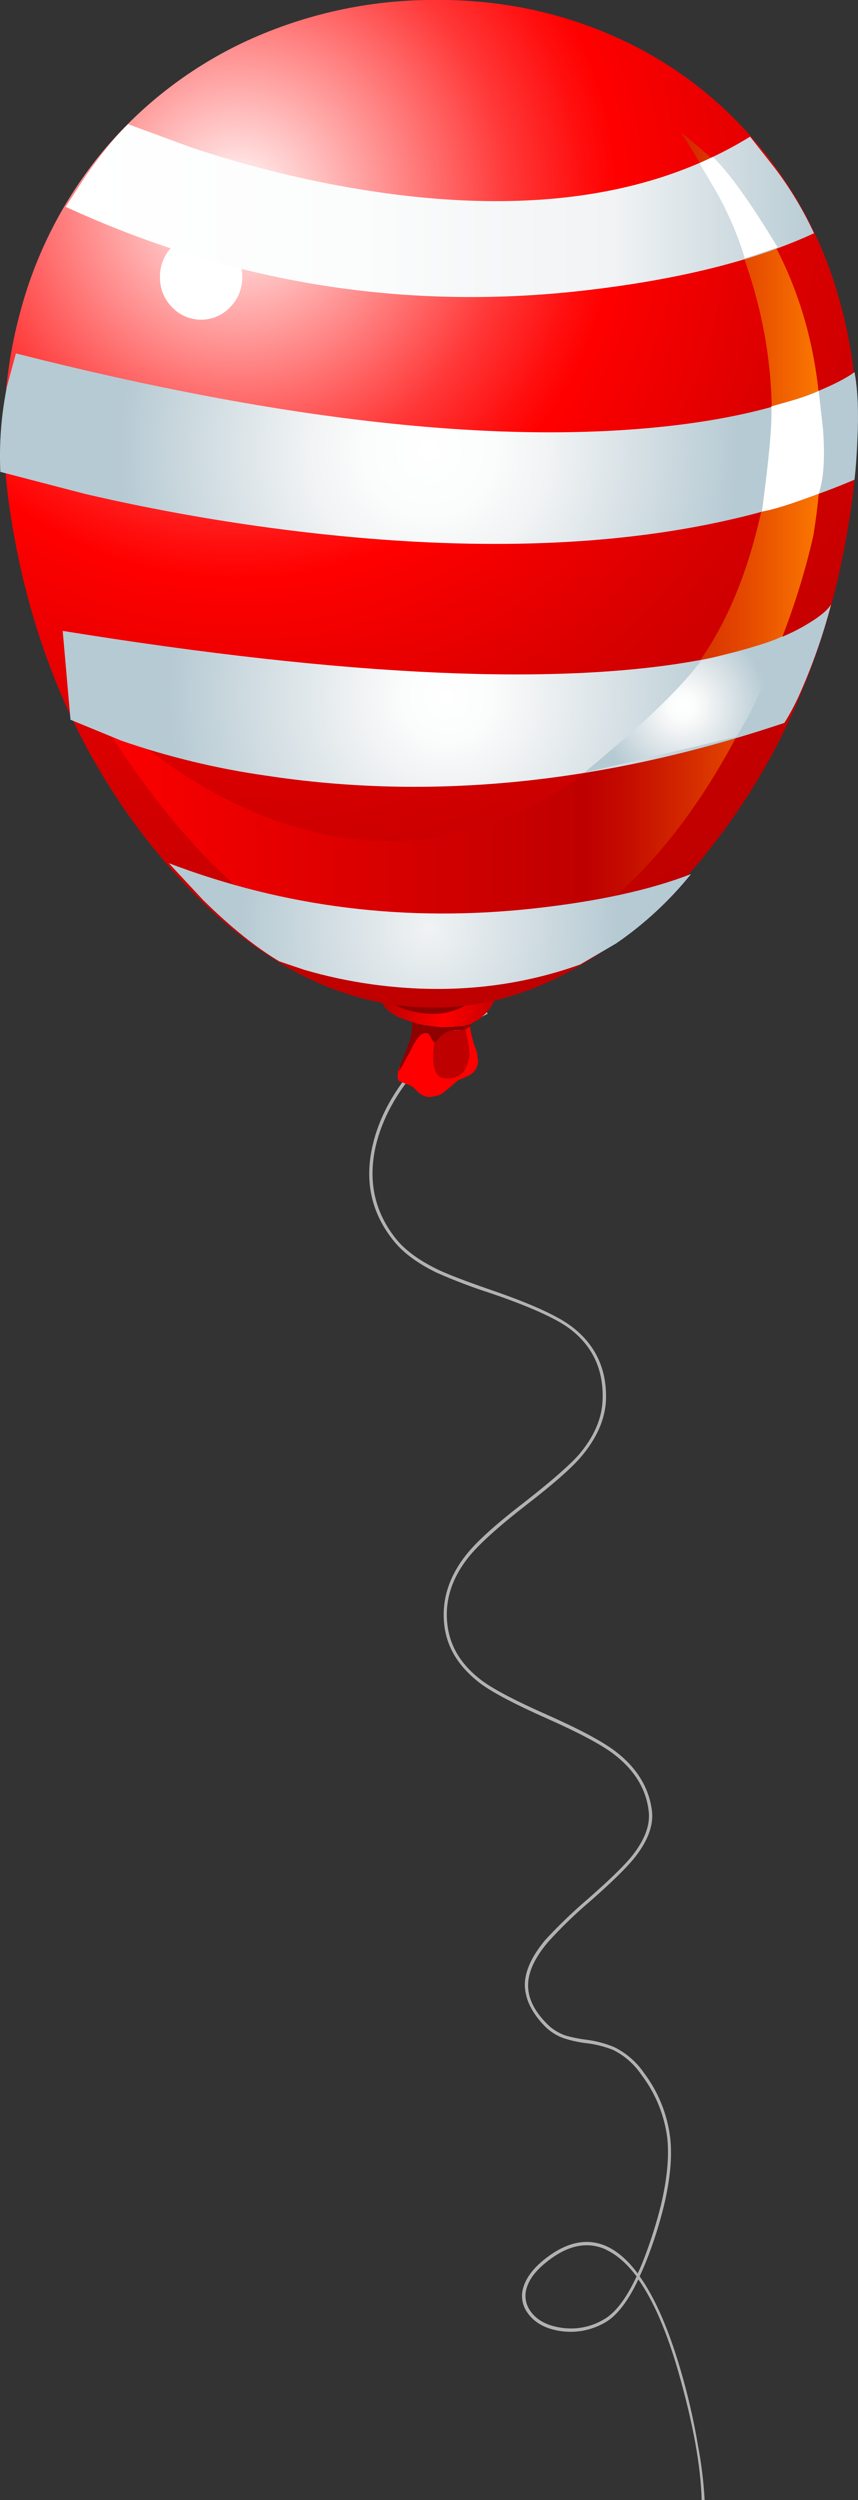
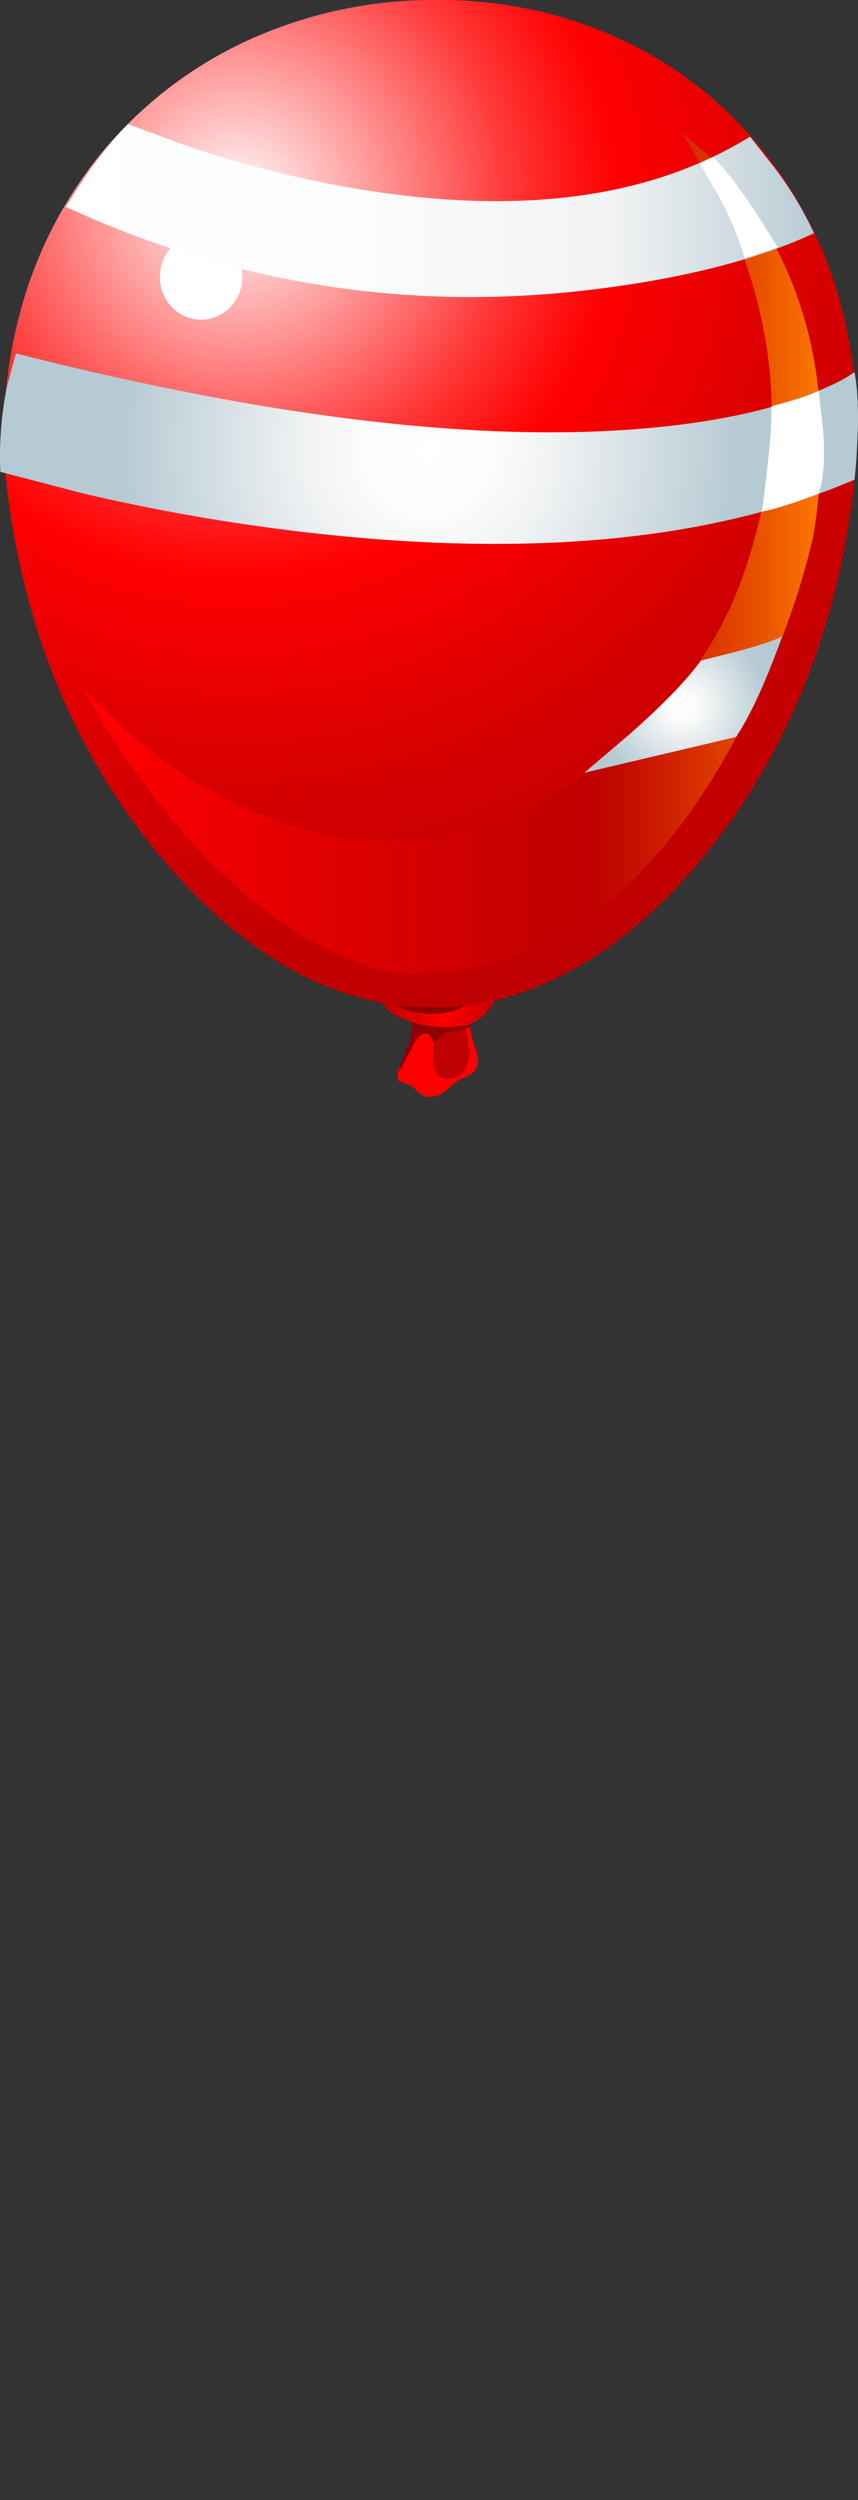
<svg xmlns="http://www.w3.org/2000/svg" version="1.0" id="Layer_1" x="0px" y="0px" viewBox="0 0 287.35 837.16" enable-background="new 0 0 287.35 837.16" xml:space="preserve">
  <rect x="0" y="0" width="287.35" height="837.16" fill="#333333" stroke="none" />
  <title>usa_0010</title>
  <path fill="#FFFFFF" d="M96,108.83c0.019-3.626-1.453-7.1-4.07-9.61c-5.159-4.993-13.389-4.858-18.382,0.301  c-0.104,0.108-0.207,0.218-0.308,0.329c-2.467,2.618-3.782,6.115-3.65,9.71c0.054,3.633,1.559,7.094,4.18,9.61  c2.484,2.554,5.941,3.922,9.5,3.76c3.545-0.104,6.882-1.698,9.19-4.39C94.924,115.927,96.204,112.416,96,108.83z" />
-   <path fill="#B2B2B2" d="M163.3,339.46l-0.42-0.94c-8.854,4.278-16.742,10.318-23.18,17.75c-7.8,8.773-12.777,17.89-14.93,27.35  c-2.787,12.113-0.35,22.833,7.31,32.16c3.133,3.827,7.83,7.273,14.09,10.34c5.9,2.606,11.931,4.903,18.07,6.88  c12.873,4.387,21.677,8.32,26.41,11.8c7.727,5.78,11.45,13.647,11.17,23.6c-0.14,6.473-2.853,12.773-8.14,18.9  c-3.2,3.547-9.15,8.733-17.85,15.56c-9.813,7.52-16.46,13.54-19.94,18.06c-5.847,7.52-8.18,15.52-7,24  c1.047,7.24,5.047,13.503,12,18.79c4.173,3.06,11.507,6.923,22,11.59c10.667,4.733,18.113,8.667,22.34,11.8  c7.1,5.333,11.1,11.737,12,19.21c0.627,4.667-1.253,9.747-5.64,15.24c-2.713,3.333-7.657,8.137-14.83,14.41  c-4.996,4.279-9.738,8.847-14.2,13.68c-4.387,5.287-6.65,10.16-6.79,14.62c-0.067,4.8,2.16,9.533,6.68,14.2  c1.814,1.837,4.028,3.23,6.47,4.07c2.282,0.732,4.624,1.257,7,1.57c3.224,0.333,6.387,1.107,9.4,2.3  c3.839,1.91,7.113,4.788,9.5,8.35c4.724,6.208,7.716,13.558,8.67,21.3c0.627,6.127-0.07,13.503-2.09,22.13  c-1.529,6.171-3.447,12.24-5.74,18.17c-0.667,1.747-1.363,3.383-2.09,4.91c-3.22-4.34-6.667-7.367-10.34-9.08  c-6.667-2.993-13.73-1.463-21.19,4.59c-3.48,2.853-5.707,5.81-6.68,8.87c-1.009,2.873-0.582,6.055,1.15,8.56  c2.227,3.333,5.777,5.42,10.65,6.26c5.276,0.911,10.705-0.048,15.35-2.71c4-2.213,7.76-7.05,11.28-14.51  c5.053,7.12,9.543,17.527,13.47,31.22c4.873,17.12,7.45,31.353,7.73,42.7h1c-0.326-6.062-1.058-12.096-2.19-18.06  c-1.469-8.781-3.473-17.463-6-26c-4-13.513-8.523-23.813-13.57-30.9c0.787-1.653,1.553-3.427,2.3-5.32  c2.362-5.988,4.317-12.128,5.85-18.38c2.087-8.84,2.783-16.357,2.09-22.55c-0.94-7.921-3.967-15.451-8.77-21.82  c-2.53-3.704-5.975-6.691-10-8.67c-3.073-1.275-6.306-2.119-9.61-2.51c-2.258-0.28-4.492-0.735-6.68-1.36  c-2.319-0.804-4.425-2.124-6.16-3.86c-4.453-4.453-6.577-8.943-6.37-13.47c0.14-4.247,2.367-8.913,6.68-14  c4.332-4.788,8.972-9.287,13.89-13.47c7.38-6.473,12.427-11.417,15.14-14.83c4.453-5.64,6.367-10.897,5.74-15.77  c-1.047-7.793-5.153-14.407-12.32-19.84c-4.313-3.273-11.867-7.31-22.66-12.11c-10.58-4.667-17.89-8.493-21.93-11.48  c-6.667-5.013-10.493-11.033-11.48-18.06c-1.18-8.147,1.117-15.873,6.89-23.18c3.447-4.347,10.023-10.29,19.73-17.83  c8.633-6.667,14.583-11.887,17.85-15.66c5.5-6.407,8.353-12.95,8.56-19.63c0.207-10.3-3.727-18.443-11.8-24.43  c-4.8-3.547-13.673-7.547-26.62-12c-8.28-2.853-14.197-5.117-17.75-6.79c-6.193-2.993-10.823-6.327-13.89-10  c-7.38-9.047-9.747-19.487-7.1-31.32c2.16-9.26,7.067-18.203,14.72-26.83c6.333-7.315,14.073-13.28,22.76-17.54 M202.86,753.25  c3.66,1.687,7.107,4.687,10.34,9c-3.527,7.547-7.25,12.383-11.17,14.51c-4.349,2.531-9.449,3.455-14.41,2.61  c-4.733-0.767-8.11-2.68-10.13-5.74c-1.566-2.3-1.938-5.21-1-7.83c0.907-2.787,2.993-5.5,6.26-8.14  c7.08-5.813,13.787-7.293,20.12-4.44L202.86,753.25z" />
  <path fill="#8F0000" d="M139.7,342.8l-1.57-0.63l-0.1,2c0,1.673-0.697,4.25-2.09,7.73l-2.71,7c0.115,0.147,0.152,0.341,0.1,0.52  c0.364-0.562,0.678-1.154,0.94-1.77c0.627-0.973,2.02-3.55,4.18-7.73c1.46-2.713,2.887-4.047,4.28-4c0.667,0,1.19,0.523,1.57,1.57  c0.667,1.113,1.083,1.637,1.25,1.57c0.14,0.067,0.807-0.6,2-2c1.271-1.355,3.053-2.113,4.91-2.09c1.196-0.002,2.387-0.143,3.55-0.42  l1.46-0.84c0.161-0.361,0.233-0.755,0.21-1.15h-0.73c-0.423,0.326-0.879,0.608-1.36,0.84c-2.589,0.409-5.21,0.583-7.83,0.52  C145.049,343.746,142.355,343.371,139.7,342.8z" />
  <linearGradient id="SVGID_1_" gradientUnits="userSpaceOnUse" x1="1549.987" y1="344.345" x2="1567.491" y2="348.641" gradientTransform="matrix(2.09 0 0 2.09 -3108.57 -388.41)">
    <stop offset="0" style="stop-color:#BF0000" />
    <stop offset="0.52" style="stop-color:#FF0000" />
    <stop offset="1" style="stop-color:#BF0000" />
  </linearGradient>
  <path fill="url(#SVGID_1_)" d="M136.68,341.76l3,1c2.635,0.579,5.309,0.963,8,1.15c2.62,0.063,5.241-0.111,7.83-0.52l1.77-0.31  l3.45-2l0.52-0.52c1.631-1.249,2.952-2.857,3.86-4.7c0.818-1.61,1.382-3.337,1.67-5.12c-0.917,0.353-1.86,0.634-2.82,0.84  c-0.97,0.336-1.858,0.871-2.61,1.57c-0.73,0.702-1.629,1.205-2.61,1.46c-0.666,0.296-1.268,0.721-1.77,1.25  c-3.751,2.529-8.221,3.775-12.74,3.55c-3.395-0.11-6.748-0.786-9.92-2c-2.433-1.113-4-2.157-4.7-3.13l-2.3-0.52  C127.917,337.353,131.04,340.02,136.68,341.76z" />
  <path fill="#8F0000" d="M129.68,334.34c0.667,0.973,2.233,2.017,4.7,3.13c3.172,1.214,6.525,1.89,9.92,2  c4.506,0.213,8.961-1.036,12.7-3.56c0.502-0.529,1.104-0.954,1.77-1.25c-1.008-0.002-2.014,0.102-3,0.31h-0.73  c-3.48,0.28-6.147,0.453-8,0.52C141.232,335.578,135.426,335.193,129.68,334.34z" />
  <path fill="#FF0000" d="M144.3,347.5c-0.347-1.047-0.87-1.57-1.57-1.57c-1.393-0.067-2.82,1.267-4.28,4  c-2.16,4.173-3.553,6.75-4.18,7.73c-0.233,0.447-0.514,0.866-0.84,1.25L134,357c-0.271,0.423-0.483,0.88-0.63,1.36v0.21l-0.1,0.31  v0.21l-0.1,1.36l0.21,1.25c0.156,0.092,0.268,0.244,0.31,0.42l0.52,0.1l3.45,1.36c0.862,0.584,1.636,1.288,2.3,2.09  c0.977,0.919,2.22,1.503,3.55,1.67c0.995-0.016,1.981-0.191,2.92-0.52h0.42c1.102-0.537,2.114-1.242,3-2.09  c0.067,0,1.18-0.94,3.34-2.82c0.269-0.276,0.619-0.459,1-0.52c0.56-0.207,1.56-0.66,3-1.36c1.709-0.914,2.817-2.655,2.92-4.59  l-0.31-2.51l-0.21-0.84v-0.21c-1.07-2.61-1.806-5.345-2.19-8.14l-1.46,0.84c-0.024,0.742,0.081,1.483,0.31,2.19  c0.484,2.095,0.798,4.225,0.94,6.37c-0.212,2.043-0.897,4.008-2,5.74c-1.611,1.648-3.907,2.434-6.19,2.12  c-2.993-0.067-4.28-3.373-3.86-9.92l0.42-2C145.413,349.14,144.993,348.613,144.3,347.5z" />
  <path fill="#BF0000" d="M155.26,358.88c1.103-1.732,1.788-3.697,2-5.74c-0.142-2.145-0.456-4.275-0.94-6.37  c-0.229-0.707-0.334-1.448-0.31-2.19c-1.163,0.277-2.354,0.418-3.55,0.42c-1.857-0.023-3.639,0.735-4.91,2.09  c-1.18,1.393-1.847,2.06-2,2l-0.42,2c-0.42,6.54,0.867,9.847,3.86,9.92C151.301,361.348,153.633,360.556,155.26,358.88z" />
  <radialGradient id="SVGID_2_" cx="-203.267" cy="575.175" r="132.04" gradientTransform="matrix(2.09 0 0 -2.09 504.37 1268.93)" gradientUnits="userSpaceOnUse">
    <stop offset="0" style="stop-color:#FFFFFF" />
    <stop offset="0.07" style="stop-color:#FFD1D1" />
    <stop offset="0.22" style="stop-color:#FF7979" />
    <stop offset="0.33" style="stop-color:#FF3838" />
    <stop offset="0.42" style="stop-color:#FF0F0F" />
    <stop offset="0.46" style="stop-color:#FF0000" />
    <stop offset="0.55" style="stop-color:#F00000" />
    <stop offset="0.72" style="stop-color:#D50000" />
    <stop offset="0.88" style="stop-color:#C50000" />
    <stop offset="1" style="stop-color:#BF0000" />
  </radialGradient>
  <path fill="url(#SVGID_2_)" d="M253.09,47.54c-12.928-15.264-29.176-27.369-47.5-35.39C186.303,3.59,165.49-0.46,143.15,0  C121.636,0.3,100.439,5.228,81,14.45C62.819,23.163,46.758,35.739,33.94,51.3C21.042,67.076,11.712,85.457,6.59,105.18  c-5.567,20.813-6.68,42.563-3.34,65.25c6.82,46.08,24.117,85.44,51.89,118.08s57.913,48.927,90.42,48.86  c15.94,0,31.773-4.453,47.5-13.36c15.173-8.633,29.2-20.813,42.08-36.54c27.333-33.273,44.107-73.433,50.32-120.48  c3.06-23.107,1.667-45.107-4.18-66C275.944,81.311,266.317,63.057,253.09,47.54z" />
  <linearGradient id="SVGID_3_" gradientUnits="userSpaceOnUse" x1="1501.983" y1="274.468" x2="1620.386" y2="274.468" gradientTransform="matrix(2.09 0 0 2.09 -3108.57 -388.41)">
    <stop offset="0" style="stop-color:#FF0000" />
    <stop offset="0.31" style="stop-color:#E00000" />
    <stop offset="0.67" style="stop-color:#BF0000" />
    <stop offset="0.72" style="stop-color:#C40B00" />
    <stop offset="0.8" style="stop-color:#D32700" />
    <stop offset="0.91" style="stop-color:#EA5400" />
    <stop offset="1" style="stop-color:#FF7F00" />
  </linearGradient>
  <path fill="url(#SVGID_3_)" d="M237.11,51.93L228,44.2c27.633,42.667,36.473,85.667,26.52,129  c-5.013,21.647-12.773,39.047-23.28,52.2c-43.207,51.26-90.11,67.493-140.71,48.7c-15.8-5.913-31.043-14.947-45.73-27.1l-17.23-16.5  c24.987,43.087,51.82,71.903,80.5,86.45c14.34,7.333,26.173,10.333,35.5,9c40.3-1.88,73.883-26.88,100.75-75  c13.333-24.08,22.693-47.953,28.08-71.62c6.473-39.76,1.007-74.223-16.4-103.39C250.775,67.149,244.424,59.078,237.11,51.93z" />
  <path fill="#FFFFFF" d="M81.13,92.75c0.047-3.784-1.418-7.431-4.07-10.13c-5.084-5.363-13.553-5.589-18.915-0.505  c-0.173,0.164-0.341,0.332-0.505,0.505c-2.652,2.699-4.117,6.346-4.07,10.13c-0.07,3.788,1.398,7.443,4.07,10.13  c5.084,5.363,13.553,5.589,18.915,0.505c0.173-0.164,0.341-0.332,0.505-0.505C79.732,100.193,81.2,96.538,81.13,92.75z" />
  <linearGradient id="SVGID_4_" gradientUnits="userSpaceOnUse" x1="1499.333" y1="219.588" x2="1619.247" y2="219.588" gradientTransform="matrix(2.09 0 0 2.09 -3108.57 -388.41)">
    <stop offset="0" style="stop-color:#FFFFFF" />
    <stop offset="0.38" style="stop-color:#FBFCFC" />
    <stop offset="0.72" style="stop-color:#F1F3F4" />
    <stop offset="1" style="stop-color:#B6CAD3" />
  </linearGradient>
  <path fill="url(#SVGID_4_)" d="M259.35,56.1l-8.14-10.34c-34.173,21.093-79.137,26.733-134.89,16.92  c-17.775-3.157-35.293-7.622-52.41-13.36l-21-7.73c-4.107,3.9-8.84,9.677-14.2,17.33L22,69.26  C78.333,95.153,137.023,104.4,198.07,97c30.487-3.687,55.337-9.987,74.55-18.9C269.011,70.306,264.561,62.928,259.35,56.1z" />
  <radialGradient id="SVGID_5_" cx="-203.159" cy="575.155" r="49.766" gradientTransform="matrix(2.09 0 0 -2.09 568.27 1352.77)" gradientUnits="userSpaceOnUse">
    <stop offset="0" style="stop-color:#FFFFFF" />
    <stop offset="0.21" style="stop-color:#FBFCFC" />
    <stop offset="0.39" style="stop-color:#F1F3F4" />
    <stop offset="1" style="stop-color:#B6CAD3" />
  </radialGradient>
  <path fill="url(#SVGID_5_)" d="M287.12,147.88c0.487-9.673,0.173-17.433-0.94-23.28c-2.667,2-7.087,4.263-13.26,6.79  c-12.46,5.013-27.633,8.633-45.52,10.86c-57.333,7.1-131.357-0.87-222.07-23.91l-3,11.07c-1.899,9.404-2.645,19.005-2.22,28.59  l28.5,7.41c23.526,5.462,47.331,9.645,71.31,12.53c76.053,9.12,138.14,3.343,186.26-17.33  C286.6,156.997,286.913,152.753,287.12,147.88z" />
  <radialGradient id="SVGID_6_" cx="-203.179" cy="575.155" r="44.717" gradientTransform="matrix(2.09 0 0 -2.09 574.32 1435.46)" gradientUnits="userSpaceOnUse">
    <stop offset="0" style="stop-color:#FFFFFF" />
    <stop offset="0.16" style="stop-color:#FBFCFC" />
    <stop offset="0.31" style="stop-color:#F1F3F4" />
    <stop offset="1" style="stop-color:#B6CAD3" />
  </radialGradient>
-   <path fill="url(#SVGID_6_)" d="M262.69,242.05c1.928-3.08,3.639-6.291,5.12-9.61c4.326-9.72,7.851-19.777,10.54-30.07  c-1.18,1.947-3.823,4.14-7.93,6.58c-8.213,5.013-19.733,8.947-34.56,11.8c-47.54,9.12-119.16,5.953-214.86-9.5L23.61,241l17,7  c15.719,5.439,31.923,9.357,48.39,11.7C144.52,268.187,202.417,262.303,262.69,242.05z" />
  <radialGradient id="SVGID_7_" cx="-203.286" cy="575.175" r="30.46" gradientTransform="matrix(2.09 0 0 -2.09 568.58 1512.62)" gradientUnits="userSpaceOnUse">
    <stop offset="0" style="stop-color:#F1F3F4" />
    <stop offset="1" style="stop-color:#B6CAD3" />
  </radialGradient>
-   <path fill="url(#SVGID_7_)" d="M93.56,321.92l8.35,2.82c7.289,2.128,14.722,3.732,22.24,4.8c24.78,3.48,48.167,1.287,70.16-6.58  l12.11-7.1c9.412-6.475,17.834-14.283,25-23.18c-13.613,5.293-31.087,9.123-52.42,11.49c-42.733,4.733-83.557-0.313-122.47-15.14  L68,301.35C77.24,310.45,85.76,317.307,93.56,321.92z" />
  <path fill="#FFFFFF" d="M238.68,52.56l-4.38,2.09l5.85,10c3.86,6.924,6.974,14.239,9.29,21.82l11-3.65  C251.013,67.307,243.76,57.22,238.68,52.56z" />
  <path fill="#FFFFFF" d="M274.18,165.31c1.673-4.8,2.16-11.97,1.46-21.51l-1.46-12.95c-1.113,0.767-4.07,1.847-8.87,3.24l-7,2  c0.347,5.333-0.697,17.06-3.13,35.18C258.66,170.777,264.993,168.79,274.18,165.31z" />
  <radialGradient id="SVGID_8_" cx="-203.237" cy="575.175" r="13.61" gradientTransform="matrix(2.09 0 0 -2.09 653.36 1438.49)" gradientUnits="userSpaceOnUse">
    <stop offset="0" style="stop-color:#FFFFFF" />
    <stop offset="0.16" style="stop-color:#FBFCFC" />
    <stop offset="0.31" style="stop-color:#F1F3F4" />
    <stop offset="1" style="stop-color:#B6CAD3" />
  </radialGradient>
  <path fill="url(#SVGID_8_)" d="M234.82,221.17c-4.8,6.54-12.77,14.753-23.91,24.64l-15.24,12.95l50.85-12  c4.873-7.333,10.023-18.573,15.45-33.72c-2.16,1.253-7.347,2.993-15.56,5.22L234.82,221.17z" />
</svg>